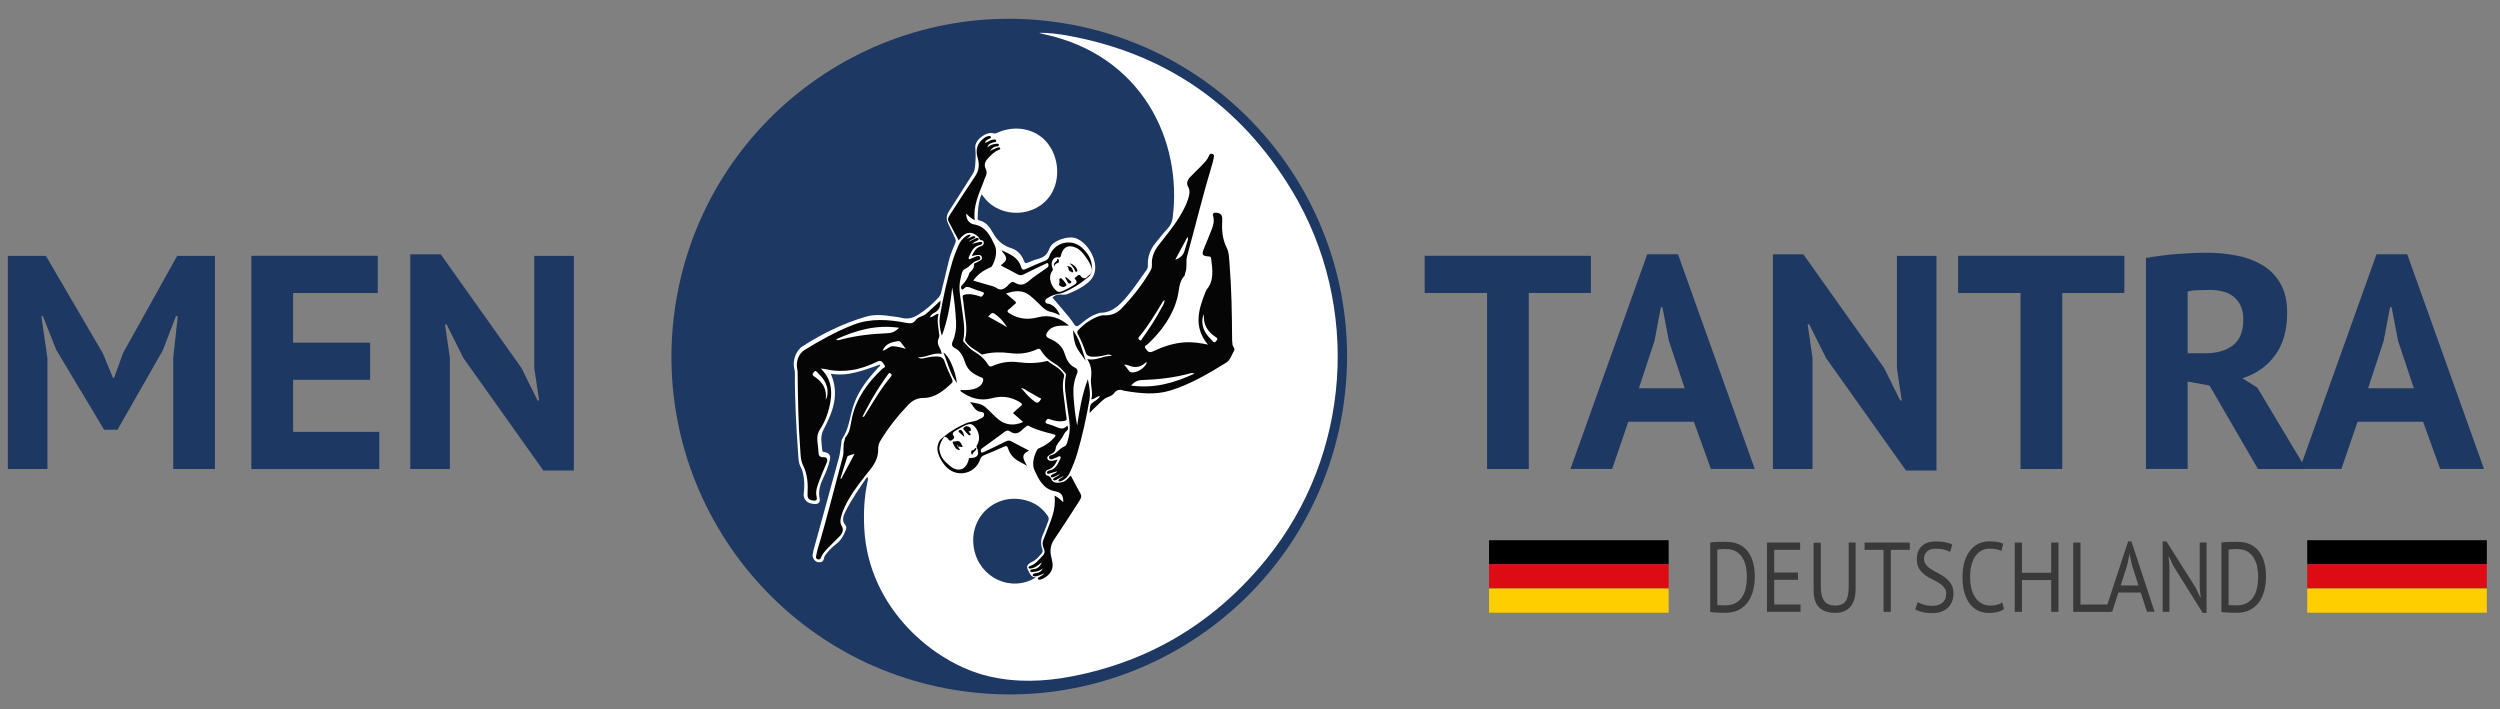
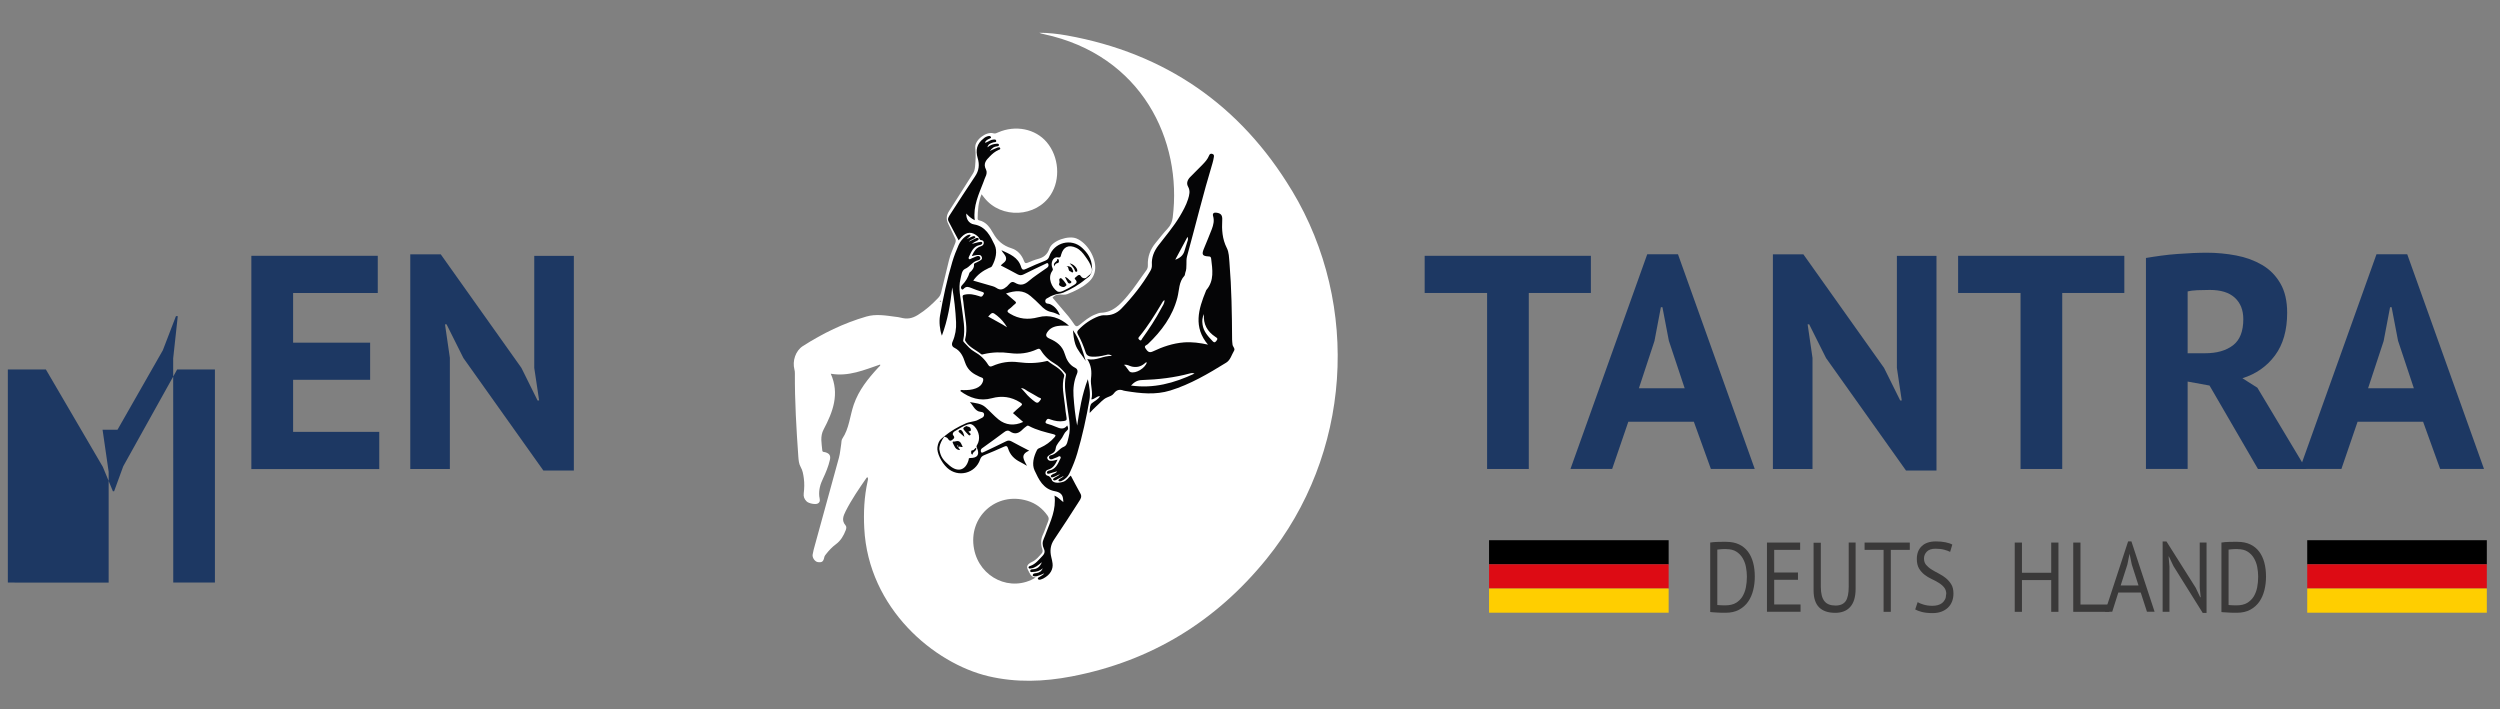
<svg xmlns="http://www.w3.org/2000/svg" id="Ebene_1" data-name="Ebene 1" version="1.1" viewBox="0 0 370 105">
  <rect x="0" y="0" width="370" height="105" fill="#808080" stroke="none" />
  <defs>
    <style>
      .cls-1 {
        fill: #1d3863;
      }

      .cls-1, .cls-2, .cls-3, .cls-4, .cls-5, .cls-6, .cls-7, .cls-8 {
        stroke-width: 0px;
      }

      .cls-2 {
        fill: #000;
      }

      .cls-3 {
        fill: #3a3939;
      }

      .cls-4 {
        fill: #050506;
      }

      .cls-4, .cls-5, .cls-8 {
        fill-rule: evenodd;
      }

      .cls-5 {
        fill: #fff;
      }

      .cls-6 {
        fill: #dd0b14;
      }

      .cls-7 {
        fill: #ffce00;
      }

      .cls-8 {
        fill: #fcfdfc;
      }
    </style>
  </defs>
  <g>
-     <path class="cls-1" d="M25.63,53.05l.68-6.26h-.27l-1.94,5.05-6.71,11.76h-1.98l-7.08-11.81-1.98-5h-.23l.9,6.22v16.4H1.16v-31.54h5.63l8.43,14.42,1.49,3.61h.18l1.35-3.7,7.98-14.33h5.59v31.54h-6.17v-16.36Z" />
+     <path class="cls-1" d="M25.63,53.05l.68-6.26h-.27l-1.94,5.05-6.71,11.76h-1.98h-.23l.9,6.22v16.4H1.16v-31.54h5.63l8.43,14.42,1.49,3.61h.18l1.35-3.7,7.98-14.33h5.59v31.54h-6.17v-16.36Z" />
    <path class="cls-1" d="M37.21,37.86h18.7v5.5h-12.53v7.35h11.4v5.5h-11.4v7.71h12.75v5.5h-18.93v-31.54Z" />
    <path class="cls-1" d="M68.57,52.96l-2.48-4.96h-.23l.72,4.96v16.45h-5.86v-31.77h4.51l11.94,16.81,2.39,4.82h.23l-.72-4.82v-16.58h5.86v31.77h-4.51l-11.85-16.67Z" />
  </g>
  <g>
    <path class="cls-1" d="M235.45,43.36h-9.19v26.05h-6.17v-26.05h-9.24v-5.5h24.6v5.5Z" />
    <path class="cls-1" d="M250.68,62.42h-9.69l-2.39,6.98h-6.17l11.36-31.77h4.55l11.36,31.77h-6.49l-2.52-6.98ZM242.57,57.46h6.76l-2.34-7.03-.95-4.96h-.23l-.95,5-2.3,6.98Z" />
    <path class="cls-1" d="M270.24,52.96l-2.48-4.96h-.23l.72,4.96v16.45h-5.86v-31.77h4.51l11.94,16.81,2.39,4.82h.23l-.72-4.82v-16.58h5.86v31.77h-4.51l-11.85-16.67Z" />
    <path class="cls-1" d="M314.4,43.36h-9.19v26.05h-6.17v-26.05h-9.24v-5.5h24.6v5.5Z" />
    <path class="cls-1" d="M317.6,38.18c.69-.12,1.43-.23,2.23-.34.8-.11,1.59-.19,2.39-.25.8-.06,1.57-.1,2.32-.14.75-.03,1.44-.05,2.07-.05,1.47,0,2.92.14,4.35.41,1.43.27,2.7.74,3.83,1.4s2.03,1.57,2.7,2.73c.68,1.16,1.01,2.61,1.01,4.35,0,2.58-.6,4.69-1.8,6.31-1.2,1.62-2.81,2.75-4.82,3.38l2.21,1.4,7.21,12.03h-7.12l-7.17-12.35-3.24-.59v12.93h-6.17v-31.23ZM327.06,42.91c-.63,0-1.26.02-1.87.04-.62.03-1.09.09-1.42.18v9.15h2.61c1.71,0,3.08-.39,4.1-1.17,1.02-.78,1.53-2.07,1.53-3.87,0-1.35-.42-2.41-1.26-3.18-.84-.77-2.07-1.15-3.7-1.15Z" />
    <path class="cls-1" d="M358.61,62.42h-9.69l-2.39,6.98h-6.17l11.36-31.77h4.55l11.36,31.77h-6.49l-2.52-6.98ZM350.49,57.46h6.76l-2.34-7.03-.95-4.96h-.23l-.95,5-2.3,6.98Z" />
  </g>
  <g>
-     <circle class="cls-1" cx="149.38" cy="52.78" r="49.99" transform="translate(73.41 191.81) rotate(-80.81)" />
    <g>
      <path class="cls-5" d="M191.18,28.17c-7.59-12.6-18.72-20.3-33.26-22.92-1.36-.24-2.73-.4-4.12-.4.21.09.42.15.63.19,14.6,3.11,20.57,15.77,19.13,27.16-.08.64-.3,1.15-.75,1.63-.63.67-1.2,1.41-1.78,2.12-.79.95-1.2,2.04-1.15,3.29.01.27-.04.51-.21.75-.94,1.27-1.79,2.62-2.81,3.81-1.03,1.21-2.12,2.43-3.92,2.49-.28,0-.55.14-.82.24-.92.34-1.65,1-2.4,1.59-.3.24-.49.22-.7-.07-.29-.4-.55-.82-.86-1.19-.79-.94-1.59-1.87-2.39-2.81.29-.34.65-.47,1.09-.46.37,0,.75.08,1.1-.06,1.12-.43,2.18-.95,3.1-1.74.62-.53.98-1.19,1.03-2.02.1-1.69-1.2-3.82-2.76-4.47-1.19-.5-3.6.31-4.01,1.48-.32.92-.88,1.34-1.75,1.56-.49.13-.97.33-1.44.53-.3.13-.45.11-.58-.24-.33-.92-.98-1.62-1.89-1.9-1.23-.38-2.06-1.12-2.68-2.23-.47-.83-1.02-1.66-2.07-1.89-.12-.03-.22-.11-.22-.26.02-1.21.09-2.4.58-3.6.18.23.3.39.43.55,2.5,3.13,7.66,2.87,9.81-.48,1.47-2.29,1.22-5.63-.59-7.77-1.68-1.99-4.63-2.58-7.21-1.45-.22.1-.4.21-.69.13-1.08-.31-2.79,1.01-2.68,2.12.09.94.06,1.86-.03,2.8-.04.4-.12.75-.34,1.08-1.17,1.83-2.32,3.68-3.5,5.5-.41.63-.47,1.23-.13,1.9.37.71.67,1.45,1.03,2.17.11.22.1.4.02.64-.32.87-.74,1.68-.95,2.61-.36,1.57-.78,3.14-1.15,4.72-.07.31-.2.57-.42.8-.91.96-1.86,1.82-3.02,2.54-.92.57-1.64.64-2.56.4-.26-.07-.52-.1-.79-.13-1.43-.19-2.88-.44-4.28-.03-3.35.97-6.46,2.49-9.4,4.37-1.09.7-1.57,2.21-1.25,3.45.05.19.08.4.07.6-.02,4.11.22,8.21.51,12.3.04.53.08,1.08.35,1.55.3.52.38,1.07.46,1.64.11.76.08,1.51-.01,2.27-.06.47.09.84.42,1.17.3.31,1.33.52,1.68.31.45-.26.24-.71.2-1.06-.09-.94.15-1.79.55-2.61.42-.89.8-1.8,1.02-2.76.15-.65-.05-.96-.68-1.15-.16-.05-.41.01-.44-.25-.09-1.05-.36-2.08.2-3.13,1.37-2.59,2.39-5.25,1.05-8.24,2.64.46,4.95-.56,7.31-1.36,0,.1.02.15,0,.17-.1.11-.21.2-.3.3-1.49,1.62-2.86,3.31-3.6,5.45-.58,1.68-.67,3.53-1.7,5.06-.14.2-.12.52-.16.78-.12.67-.15,1.34-.33,2-1.2,4.33-2.39,8.66-3.57,12.99-.13.45-.25.91-.33,1.38-.08.47.35,1.05.76,1.11.62.09.83-.06.97-.74.04-.17.14-.29.24-.42.43-.55.9-1.06,1.47-1.48.72-.53,1.15-1.27,1.46-2.09.09-.24.14-.51-.03-.71-.63-.72-.32-1.41.02-2.1.88-1.74,1.99-3.35,3.1-4.95.03-.04.1-.04.15-.06.11.22.03.42-.01.62-.5,2.28-.61,4.58-.49,6.91.6,11.91,10.38,20.02,18.37,21.91,4.12.97,8.22.82,12.33.03,11.75-2.26,21.33-8.13,28.84-17.39,12.46-15.36,14.06-37.41,3.75-54.53ZM155.13,77.13c-.28.66-.48,1.36-.78,2-.34.72-.34,1.43-.09,2.14.09.25.06.46-.09.63-.42.47-.81.97-1.41,1.25-.81.38-.86.75-.62,1.2.11.21.25.53.38.71.22.3.42.37.77.41-3.66,2.26-8.31.05-9.13-4.22-.91-4.73,3.28-8.53,7.88-7.14,1.27.38,2.25,1.14,3.01,2.22.19.27.2.5.08.79Z" />
      <path class="cls-4" d="M144.49,35.23c.13-.02.27-.04.33.07.1.17-.11.27-.22.33-.28.16-.42.19-.77.47.57-.13,1.44-.45,1.53-.22.1.24-.18.36-.37.39-.93.19-1.21.96-1.56,1.68-.06.13-.15.28,0,.39.11.09.22-.04.33-.08.25-.1.49-.21.73-.31.23-.1.48-.11.58.14.1.24-.12.4-.32.44-.81.16-1.18.95-1.91,1.26-.51.22-.55.95-.69,1.51-.35,1.4.02,2.77.19,4.15.19,1.63.57,3.24.22,4.89-.04.17.06.27.16.37.46.48.88,1,1.5,1.35.83.46,1.53,1.11,2.03,1.93.18.29.34.31.64.18,1.22-.54,2.49-.74,3.84-.56,1.35.18,2.7.17,4.04-.14.12-.03.24-.09.35,0,.74.61,1.68.96,2.24,1.8.08.12.18.22.14.38-.42,1.45-.05,2.89.11,4.33.06.61.13,1.23.24,1.83.07.38-.07.44-.39.5-.69.12-1.34,0-1.99-.23-.2-.07-.41-.2-.59.09-.18.27-.25.45.15.56.43.12.86.27,1.27.45.59.26,1.16.44,1.65-.21.19.39.19.59-.13.84-.29.23-.42.64-.63.97-.33.52-.88,1.01-.94,1.56-.08.75-.67.77-1.04,1.09-.15.13-.29.24-.19.46.08.18.21.28.42.31.35.04.68-.08,1.09-.18-.34.69-.64,1.27-1.38,1.48-.24.07-.45.24-.42.54.02.22.13.33.39.39.25.05.48.4.52.54.14.49.86.59,1.68.35.57-.16.82-.69,1.16-.93.48.9.94,1.8,1.43,2.67.25.45.02.8-.2,1.13-1.22,1.9-2.43,3.8-3.7,5.67-.57.84-.64,1.7-.41,2.63.07.3.15.6.18.9.1.81-.27,1.65-1.37,2.23-.11.04-.4.18-.53.18-.13,0-.26-.02-.28-.17-.01-.12.1-.16.19-.21.18-.12.66-.39.67-.46.03-.04.06-.08.09-.11-.03,0-.21.09-.38.17-.09.04-.42.17-.7.25-.24.06-.43.05-.63-.06h.01c-.02-.4.33-.35.56-.39.43-.08.75-.27.91-.72-.4.39-.9.54-1.43.55-.15,0-.38.1-.41-.12-.04-.25.22-.28.39-.28.61-.03,1.02-.32,1.33-1.04-.57.45-.99.84-1.58.91-.14.02-.31.09-.38-.07-.08-.19.12-.25.24-.29.78-.26,1.25-.91,1.79-1.46.31-.32.44-.64.22-1.1-.23-.47-.24-.99,0-1.49.12-.26.22-.53.32-.8.67-1.77,1.53-3.5,1.26-5.56.57.25.86.64,1.23.9.02.03.04.05.05.07.05-.05,0-.33-.02-.52-.07-.66-.5-.97-1.21-1.1-1.76-.32-2.39-1.78-3-3.07-.43-.9-.14-2.06.36-3.03.11-.21.31-.26.49-.34.8-.36,1.49-.85,2.07-1.51.19-.22.31-.37-.11-.48-1.25-.32-2.51-.61-3.66-1.23-.16-.09-.26-.03-.38.07-.16.13-.34.24-.48.39-.57.6-1.17.89-1.95.34-.27-.19-.55-.11-.83.11-1.01.77-2.05,1.5-3.08,2.25-.07.05-.14.09-.2.14-.2.14-.24.39-.16.55.11.22.32.05.48-.02,1.07-.51,2.15-1.01,3.22-1.55.31-.16.55-.14.84.02.83.46,1.67.88,2.59,1.36-1.43.6-.74,1.42-.33,2.24-.33-.19-.66-.39-1-.56-.87-.43-1.5-1.06-1.79-2-.11-.34-.23-.45-.61-.27-.96.45-1.95.85-2.94,1.26-.31.13-.48.3-.59.63-.7,2.08-3.27,2.73-4.88,1.24-.88-.82-1.56-2.26-1.44-3.06.09-.61.28-.95.5-1.17.16-.16.6-.52.53-.42-.92,1.31-.73,2-.73,2,.18,1.1.65,1.6,1.5,2.32,1.24,1.05,2.39.69,2.82-.85.03-.11-.05-.27.21-.27,1.13,0,1.46-.52,1-1.55-.08-.18-.05-.23.04-.38.52-.87.32-1.99-.38-2.74-.31-.33-.6-.44-1.02-.3-.7.24-1.31.66-1.95,1.03-.19.11-.35.39-.18.58.32.38.04.53-.19.7-.28.21-.45.04-.59-.2-.12-.2-.38-.25-.56-.31.01-.03.05-.03.02-.05.97-.8,2.06-1.42,3.2-1.92.4-.18.87-.21,1.3-.33.2-.05.4-.11.57-.22.31-.2.82-.27.82-.73,0-.48-.52-.37-.81-.48-.65-.26-.84-.92-1.3-1.38.81.15,1.67.19,2.31.76.66.58,1.24,1.25,1.93,1.81,1.04.84,2.32.99,3.65.37-.51-.44-1-.86-1.51-1.31.38-.35.72-.7,1.11-1,.37-.28.24-.4-.07-.6-1.31-.82-2.67-1.01-4.18-.6-1.72.47-3.26-.03-4.66-1.07.13-.25.31-.13.45-.13.64,0,1.28-.03,1.88-.27.48-.19.85-.49,1.02-1,.09-.28.11-.52-.26-.62-.19-.05-.37-.17-.56-.26-.87-.4-1.5-.99-1.82-1.95-.28-.87-.66-1.72-1.58-2.17-.33-.16-.46-.47-.26-.92.4-.91.56-1.89.51-2.88-.08-1.71-.27-3.42-.57-5.13-.26,2.43-.66,4.82-1.53,7.14-.32-.88-.43-2.07-.28-2.94.46-2.69,1.04-5.35,1.82-7.97.26-.87.58-1.69.94-2.51.47-1.05,1.52-1.73,1.76-1.47.08.08-.57.62-.57.62,0,0,.47-.25.56-.29.17-.07.59-.31.71-.05.12.25-.58.26-.97.71M161.33,40.77c-.13.18-.65.53-.65.53-.99.85-2.11,1.48-3.29,2-.46.2-1,.17-1.47.38-.21.09-.44.15-.61.28-.23.17-.62.21-.61.61.02.46.45.33.7.44.76.34,1.19.95,1.49,1.68v-.02c-.41-.17-.82-.4-1.25-.48-.71-.13-1.2-.52-1.67-1.03-.45-.48-.95-.91-1.44-1.34-1.08-.93-2.28-.84-3.64-.38.48.42.89.78,1.31,1.12.21.17.24.28,0,.45-.28.21-.5.5-.79.69-.5.34-.3.51.09.74,1.31.79,2.65.91,4.13.52,1.69-.45,3.22.05,4.58,1.24-.41,0-.82-.02-1.23,0-.71.05-1.39.21-1.86.8-.45.56-.38.87.26,1.14,1.03.45,1.85,1.06,2.2,2.23.25.84.66,1.63,1.53,2.06.33.16.47.46.27.92-.44,1.03-.58,2.13-.5,3.25.1,1.46.25,2.92.54,4.38.35-2.29.71-4.56,1.58-6.86.23,1.09.41,2.06.24,3.07-.47,2.67-1.04,5.3-1.81,7.91-.28.95-.64,1.85-1.05,2.73-.22.49-.38.77-.89,1.14-.2.15-.45.23-.4.23,0,0-.29.1-.4-.01-.25-.25.78-.57.7-.73-.45.23-.69.35-.78.4-.17.1-.48.34-.68.2-.37-.27.62-.48.95-.88-.36.13-.66.34-1,.44-.13.04-.3.09-.36-.1-.04-.14.09-.21.19-.28.22-.17.55-.15.75-.49-.42.12-.76.24-1.11.33-.13.04-.33.09-.39-.07-.07-.23.15-.34.32-.37.9-.17,1.24-.87,1.57-1.59.06-.14.21-.31.1-.45-.17-.2-.33.02-.49.07-.25.08-.49.21-.74.29-.19.06-.39.03-.46-.19-.05-.18.07-.35.24-.38.83-.15,1.21-.98,1.97-1.28.48-.19.54-.87.68-1.39.42-1.55-.02-3.05-.2-4.57-.18-1.53-.53-3.04-.19-4.58.04-.2-.06-.31-.17-.43-.46-.49-.9-.99-1.51-1.34-.83-.47-1.52-1.12-2.02-1.94-.17-.27-.3-.3-.58-.17-1.28.6-2.62.76-4.02.57-1.29-.17-2.58-.15-3.85.15-.14.03-.28.11-.41,0-.72-.6-1.64-.95-2.2-1.75-.09-.14-.21-.25-.16-.44.43-1.62-.02-3.22-.18-4.82-.05-.47-.1-.94-.18-1.4-.04-.26.02-.33.29-.39.74-.17,1.42-.01,2.11.21.18.06.39.19.55-.05.16-.24.39-.45-.12-.59-.55-.15-1.08-.37-1.62-.58-.33-.13-.64-.24-.97.05-.1.09-.28.35-.44.09-.11-.19-.05-.38.15-.58.5-.51.86-1.13,1.07-1.83v.02c.43-.34.7-.77.65-1.17-.02-.18.1-.2.19-.25.16-.09.34-.14.49-.24.23-.16.63-.24.47-.66-.14-.38-.49-.3-.79-.27-.16.01-.32.06-.48.1-.28.07-.17-.08-.12-.14.27-.56.59-1.08,1.25-1.27.24-.07.45-.23.44-.52,0-.26-.14-.37-.43-.4-.2-.02-.24-.34-.42-.51-.85-.77-1.68-.77-2.48.09-.12.13-.23.27-.39.46-.52-.98-1.04-1.9-1.51-2.85-.17-.34.05-.67.24-.96,1.23-1.89,2.44-3.8,3.7-5.66.59-.86.68-1.75.39-2.69-.35-1.17-.13-2.14.85-2.89.11-.09.22-.2.35-.25.26-.11.66-.28.77.04.05.16-.2.17-.48.34,0,0-.3.14-.42.44.1.14.78-.38,1.1-.41.23-.03.52-.11.57.16.05.25-.27.18-.42.23-.42.15-.74.21-.89.74.51-.41.84-.48,1.38-.54.16-.02.33.02.34.17.01.16-.17.22-.31.22-.46.05-.65.21-1.05.69.66-.34,1.02-.44,1.18-.52.15-.02.32-.09.37.14.03.14-.15.18-.27.23-.5.22-.89.55-1.27.94-.56.56-1.03,1.08-.57,1.96.16.31.1.72-.08,1.07-.12.24-.19.5-.29.75-.68,1.79-1.56,3.54-1.3,5.67-.57-.28-.91-.61-1.25-.99-.05.78.37,1.49,1.14,1.61,1.76.29,2.43,1.74,3.05,3.03.45.93.17,2.14-.38,3.14-.1.18-.29.21-.46.28-.9.42-1.7.98-2.32,1.87.81.23,1.56.44,2.32.67.37.11.78.19,1.09.4.63.44,1.07.22,1.59-.22.31-.27.59-.89,1.15-.55.79.48,1.39.35,2.07-.24.77-.67,1.65-1.21,2.48-1.81.12-.08.25-.16.34-.26.12-.13.12-.33.06-.47-.11-.22-.29-.06-.42,0-1.08.51-2.15,1.02-3.21,1.55-.33.16-.58.18-.91,0-.8-.45-1.63-.86-2.48-1.31.27-.36.82-.52.78-1.06-.04-.49-.48-.77-.69-1.2,1.2.56,2.47,1.02,2.91,2.47.14.46.34.49.75.29.93-.44,1.87-.83,2.83-1.21.31-.13.48-.3.59-.63.7-2.09,3.27-2.75,4.87-1.26.8.75,1.41,1.6,1.45,2.85,0,.03.09.36-.03.74-.03.1-.24.44-.27.48ZM161.57,39.71c-.19-.72-.58-1.24-.94-1.75-.37-.53-.77-1.01-1.37-1.29-1.1-.51-1.89-.14-2.21,1.02-.07.28-.06.48-.52.4-.66-.12-1.11.83-.77,1.57.09.2.09.28-.04.46-.73,1.03-.02,2.46.71,2.97.29.21.65.08.93-.05.56-.26,1.1-.55,1.62-.88.28-.18.57-.42.14-.82-.2-.19.15-.34.28-.48.17-.17.39-.28.56,0,.17.27.43.39.75.28l.48-.41s.57-.35.39-1.03ZM151.12,57.45c.25.27.44.45.61.66.42.53.93.97,1.47,1.37.46.34.65-.12.82-.33.19-.23-.18-.26-.33-.35-.52-.32-1.06-.61-1.59-.91-.29-.16-.53-.44-.98-.45ZM146.25,46.85c.92.54,1.89,1,2.8,1.59-.4-.67-.88-1.25-1.49-1.73-.69-.53-.68-.54-1.31.14Z" />
      <path class="cls-4" d="M178.8,51.03c-2.22-2.6-1.43-5.27-.33-7.95.02-.06.04-.12.08-.17,1.19-1.4.89-3.02.7-4.64-.04-.28-.16-.31-.4-.32-.88-.05-1.02-.27-.7-1.08.39-.99.83-1.96,1.2-2.96.23-.61.39-1.25.19-1.92-.12-.4.1-.57.51-.51.66.09.88.39.84,1.07-.08,1.43,0,2.82.67,4.14.34.66.33,1.43.4,2.17.31,3.79.37,7.58.39,11.38,0,.24.04.49.06.73.02.33.42.6.24.92-.37.61-.54,1.39-1.17,1.78-2.64,1.63-5.31,3.21-8.29,4.13-2.18.67-4.39.43-6.59.07-.1-.02-.21-.03-.3-.06-.61-.24-1.07-.11-1.47.44-.23.31-.62.42-.98.57-.64.27-1.07.86-1.6,1.31-.34.29-.63.63-.98.99,0-.85.08-1.24.33-1.45.39-.32.89-.51,1.2-1.03-.52-.05-.77.47-1.28.47.29-1.05-.17-2.1-.05-3.1.12-1.01.06-1.9-.56-2.87,1.38.31,2.39-.55,3.67-.45-.33-.28-.59-.23-.86-.16-.72.18-1.44.31-2.19.25-.42-.03-.71-.19-.86-.64-.3-.91-.66-1.81-1.14-2.65-.17-.3-.11-.48.1-.69.84-.87,1.81-1.55,2.94-1.98.29-.11.59-.17.9-.16.98.05,1.83-.29,2.5-.99,1.63-1.69,3.08-3.52,4.27-5.55.17-.29.26-.57.24-.93-.07-1.07.31-2.01.95-2.85,1.08-1.42,2.25-2.77,3.17-4.31.48-.81.94-1.63,1.23-2.54.19-.63.37-1.22,0-1.88-.28-.49-.07-1.01.32-1.41.6-.62,1.22-1.22,1.82-1.83.39-.4.76-.81.97-1.34.09-.23.22-.32.46-.26.28.07.29.27.25.48-.05.3-.11.61-.2.9-1.38,4.55-2.5,9.18-3.76,13.76-.22.79.05,1.64-.26,2.43-.06.15-.04.36-.13.47-.85.91-.76,2.12-1.04,3.21-.71,2.78-2.35,4.98-4.39,6.92-.16.15-.62.22-.33.63.26.36.47.73,1.07.45,1.45-.69,2.96-1.21,4.58-1.34,1.22-.1,2.41.07,3.61.33ZM166.34,54.01c.05-.01,0,.06,0,0,.24.11.33.35.49.53.17.17.25.45.49.53.77.26,2.17-.58,2.41-1.43-.17-.05-.26.1-.36.18-.54.44-1.12.58-1.83.44-.4-.08-.77-.39-1.21-.25ZM167.39,57.06c3.35.47,6.36-.35,9.4-1.77-.19-.06-.24-.08-.29-.08-.12,0-.24.02-.36.05-2.35.64-4.74.91-7.16.99-.66.02-1.11.3-1.59.81ZM172.35,44.4c-.24.14-.35.39-.48.61-.99,1.65-2,3.29-3.23,4.78-.15.18-.26.29-.03.49.29.26.35-.04.44-.18,1.01-1.41,1.98-2.87,2.79-4.41.21-.41.54-.79.5-1.3ZM178.19,46.48c-.27.51-.29,1.02-.21,1.56.14.99.76,1.69,1.42,2.38.19.2.33.39.61.05.29-.34.14-.44-.14-.62-1.19-.79-1.82-1.87-1.68-3.36ZM173.93,38.44q1.08-.36,1.36-1.26c.13-.41.26-.82.38-1.23.08-.28.25-.55.08-.89-.6,1.11-1.18,2.2-1.82,3.39Z" />
-       <path class="cls-4" d="M139.18,44.67c.02.73-.23,1.3-.94,1.64-.26.12-.46.33-.63.64.51.01.77-.47,1.3-.51-.3,1.09.01,2.14.11,3.21.01.13-.03.29-.09.41-.23.5-.13.97.13,1.41.16.27.23.56.33.91-1.26-.27-2.28.56-3.54.5.32.23.56.21.83.15.68-.16,1.37-.3,2.07-.27.51.02.86.18,1.05.75.3.89.7,1.75,1.1,2.6.13.28.11.45-.1.64-1.2,1.11-2.41,2.16-4.2,2.15-.85,0-1.59.39-2.18,1.01-1.56,1.64-2.96,3.4-4.13,5.34-.23.38-.33.76-.32,1.22.03,1.09-.41,2.03-1.07,2.88-1.16,1.49-2.38,2.93-3.31,4.58-.44.77-.83,1.56-1.07,2.41-.15.52-.24,1,.07,1.53.3.51.11,1.05-.29,1.46-.54.56-1.1,1.1-1.65,1.66-.46.47-.93.94-1.16,1.57-.08.22-.22.28-.43.23-.21-.05-.32-.2-.29-.41.07-.4.16-.8.27-1.19,1.36-4.5,2.46-9.06,3.7-13.59.22-.8-.05-1.68.28-2.49.05-.13.04-.31.12-.41.73-.82.73-1.86.95-2.85.65-2.94,2.35-5.24,4.49-7.26.15-.14.6-.22.31-.58-.26-.32-.41-.81-1.05-.49-1.2.59-2.45,1.05-3.78,1.25-1.27.19-2.53.17-3.79-.12-.24-.05-.49-.07-.8-.1,1.47,1.4,1.75,3.08,1.43,4.92-.25,1.43-.7,2.78-1.5,4.01-.38.57-.51,1.2-.42,1.88.06.45.12.9.14,1.35.02.56.04,1.02.84.96.44-.03.57.35.41.75-.22.57-.48,1.13-.71,1.7-.24.61-.49,1.22-.69,1.84-.16.51-.25,1.02-.11,1.57.13.48-.07.63-.57.54-.63-.11-.81-.37-.77-1.01.08-1.44,0-2.85-.67-4.2-.39-.79-.36-1.72-.43-2.59-.28-3.65-.32-7.3-.37-10.95,0-.24,0-.5-.06-.73-.23-1,.2-2.24,1.05-2.77,2.32-1.43,4.7-2.76,7.25-3.75,2.58-1,5.2-.79,7.83-.29.6.11,1.03.13,1.42-.42.23-.33.64-.46,1.03-.62.64-.27,1.07-.87,1.6-1.31.31-.26.6-.55.9-.83.03.03.06.06.09.08ZM122.21,59.14c.19-.3.25-.62.27-.98.07-1.38-.74-2.29-1.63-3.17-.13-.13-.22-.1-.35.03-.25.27-.39.45.05.73,1.23.79,1.88,1.9,1.65,3.41h.03s-.02-.02-.02-.02ZM133.05,48.51c-3.36-.49-6.37.37-9.31,1.71.21.21.42.12.63.06,2.27-.61,4.59-.87,6.92-.96.69-.03,1.22-.22,1.76-.81ZM127.65,61.68c.28.06.29-.13.36-.23,1.23-1.96,2.37-3.97,3.87-5.74.15-.18.09-.26-.04-.4-.21-.22-.3-.06-.42.1-.88,1.23-1.72,2.49-2.47,3.81-.45.8-.87,1.63-1.31,2.46ZM130.62,51.9c.62-.09,1-.72,1.62-.66.57.06,1.13.17,1.82.4-.25-.34-.4-.55-.57-.75-.16-.2-.26-.46-.61-.4-.94.14-1.81.37-2.26,1.41ZM126.48,67.17c-.98.28-1.03.28-1.12.55-.34,1.03-.65,2.06-.98,3.1.04.02.08.03.12.05.64-1.21,1.29-2.42,1.98-3.71Z" />
      <path class="cls-4" d="M160.68,53.41c-.52-.84-1.24-1.56-1.54-2.49-.21-.66-.28-1.36-.35-2.06,1.01,1.36,1.4,2.98,1.9,4.56Z" />
-       <path class="cls-4" d="M141.63,56.7c-1.03-1.33-1.34-3-2.02-4.52.77.35,1.74,2.49,2.02,4.52Z" />
      <path class="cls-4" d="M157.84,42.21c-.12.11-.27.3-.5.27-.31-.04-.73-.24-.57-.54.15-.28-.2-.66.21-.78.14-.04.87.83.86,1.05Z" />
      <path class="cls-4" d="M158.3,38.98c.55.08,1.12.64,1.14,1.07,0,.1-.02.16-.12.17-.09,0-.18-.01-.2-.1-.13-.46-.47-.79-.82-1.15Z" />
      <path class="cls-4" d="M157.81,39.37c.43.02.78.09.92.52.04.13.18.26.07.38-.14.16-.24-.07-.36-.09-.45-.09-.16-.74-.64-.81Z" />
      <path class="cls-4" d="M156.02,39.43c-.23-.67.54-.65.45-1.1,0,0,.16-.02.2.06.08.22.1.5-.16.55-.24.05-.36.18-.49.48Z" />
      <path class="cls-4" d="M157.62,40.99c.42.1.54.4.76.54.11.07.28.18.13.33-.15.15-.35.13-.47-.05-.14-.22-.24-.46-.42-.81Z" />
      <path class="cls-4" d="M139.09,44.59s.04-.12.11-.07c.02.02,0,.1-.02.15-.03-.03-.06-.06-.09-.08Z" />
      <polygon class="cls-8" points="122.21 59.14 122.24 59.16 122.21 59.16 122.21 59.14" />
      <path class="cls-4" d="M142.48,66.11c-.24.17-.45-.15-.61.05-.16.2.28.23.16.45-.65-.05-.79-.61-1.02-1.07-.04-.09,0-.2.07-.19.28.06.51-.16.82-.04.4.16.38.56.59.8ZM141.89,66.03c-.08-.05-.13-.09-.18-.1-.02,0-.06.03-.09.05.03.04.05.1.09.11.04.01.09-.03.18-.06Z" />
      <path class="cls-4" d="M143.05,63.06c.22.12.49.09.59.33.09.23.11.44-.24.45-.11,0-.03.08,0,.12.04.05.1.08.13.12.07.09.21.17.07.3-.12.12-.21.04-.3-.06-.18-.19-.38-.37-.54-.58-.09-.12-.26-.27-.15-.42.1-.13.29-.19.44-.27Z" />
      <path class="cls-4" d="M142.74,64.67c-.31-.28-.51-.45-.72-.63-.11-.09-.25-.19-.08-.34.13-.11.27-.1.38.01.21.21.31.47.41.96Z" />
      <path class="cls-4" d="M144.48,66.26c.11.52-.57.58-.52,1.01-.07-.03-.19-.05-.2-.1-.04-.2-.08-.52.13-.52.31,0,.33-.3.58-.39Z" />
      <path class="cls-5" d="M152.26,21.47" />
    </g>
  </g>
  <g>
    <path class="cls-3" d="M253.09,80.3c.16-.03.35-.05.55-.07.2-.02.41-.02.63-.03.22,0,.43,0,.64-.01.21,0,.4,0,.59,0,.72,0,1.35.13,1.88.38.53.25.96.61,1.31,1.06.34.45.6,1,.77,1.63.17.63.25,1.33.25,2.09,0,.69-.08,1.36-.24,2-.16.64-.41,1.21-.75,1.7-.34.49-.79.89-1.34,1.19-.55.3-1.22.45-2,.45-.14,0-.32,0-.53,0-.22,0-.44-.01-.68-.03-.23-.02-.45-.03-.64-.04s-.34-.02-.42-.04v-10.27ZM255.52,81.26h-.37c-.13,0-.26,0-.39.02-.13,0-.25.02-.35.03-.11,0-.19.02-.25.03v8.2s.12.02.24.02c.12,0,.25,0,.37.02.13,0,.25,0,.37.01.12,0,.2,0,.24,0,.6,0,1.11-.12,1.51-.35.41-.23.73-.55.98-.94.24-.4.42-.85.52-1.36.1-.51.15-1.04.15-1.59,0-.48-.05-.96-.14-1.44s-.26-.92-.49-1.31c-.23-.39-.54-.71-.93-.96-.39-.25-.88-.37-1.48-.37Z" />
    <path class="cls-3" d="M261.51,80.3h4.91v1.08h-3.84v3.35h3.52v1.08h-3.52v3.65h3.9v1.08h-4.97v-10.25Z" />
    <path class="cls-3" d="M273.6,80.3h1.03v6.84c0,.61-.07,1.15-.21,1.6-.14.45-.34.82-.61,1.11-.26.29-.58.5-.95.64-.37.14-.78.21-1.23.21-1.06,0-1.87-.27-2.41-.82-.54-.55-.81-1.38-.81-2.49v-7.07h1.07v6.5c0,.52.05.95.14,1.31.09.36.23.64.41.86.18.22.41.38.68.48.27.1.59.15.95.15.7,0,1.19-.22,1.5-.65.3-.43.45-1.15.45-2.15v-6.5Z" />
    <path class="cls-3" d="M282.65,81.38h-2.81v9.17h-1.07v-9.17h-2.81v-1.08h6.69v1.08Z" />
    <path class="cls-3" d="M288.05,87.94c0-.41-.11-.74-.32-1-.21-.26-.48-.49-.81-.69-.32-.2-.67-.39-1.05-.56-.38-.17-.73-.39-1.05-.64-.32-.25-.59-.56-.81-.92-.21-.37-.32-.83-.32-1.4,0-.8.24-1.43.73-1.9.49-.47,1.19-.7,2.09-.7.52,0,1,.04,1.43.13.43.09.76.2,1,.34l-.32,1.08c-.2-.11-.49-.22-.87-.32-.38-.1-.81-.15-1.3-.15-.57,0-.99.14-1.28.43-.28.29-.42.63-.42,1.02s.11.7.32.95c.22.25.48.48.81.68.32.2.67.4,1.05.59.38.2.73.42,1.05.68.32.26.59.57.81.93.22.36.32.81.32,1.35,0,.44-.07.83-.21,1.19-.14.35-.34.65-.61.91-.27.25-.59.45-.97.59-.38.14-.81.21-1.29.21-.64,0-1.18-.06-1.6-.17-.42-.11-.75-.24-.98-.37l.36-1.08c.2.12.49.25.88.36.39.12.82.18,1.3.18.28,0,.55-.03.8-.1.25-.06.46-.17.64-.31.18-.14.32-.32.43-.53.11-.21.16-.47.16-.76Z" />
-     <path class="cls-3" d="M296.6,90.12c-.26.22-.59.38-.98.47-.4.09-.82.13-1.26.13-.54,0-1.05-.11-1.52-.31-.47-.21-.89-.53-1.24-.96-.35-.43-.63-.98-.84-1.65-.21-.67-.31-1.46-.31-2.38s.11-1.77.34-2.44c.23-.67.53-1.22.9-1.64.37-.42.79-.73,1.26-.93.46-.19.94-.29,1.42-.29.52,0,.94.03,1.26.09.33.06.61.15.84.26l-.26,1.08c-.41-.23-1-.35-1.76-.35-.35,0-.7.07-1.05.22-.34.15-.65.39-.92.72-.27.33-.49.77-.65,1.3-.16.54-.25,1.2-.25,1.98,0,.7.08,1.32.23,1.84.15.53.37.97.64,1.32.27.35.59.61.95.79.37.18.76.26,1.19.26.39,0,.72-.04,1.01-.13.29-.09.53-.2.73-.34l.26.95Z" />
    <path class="cls-3" d="M303.58,85.85h-4.33v4.7h-1.07v-10.25h1.07v4.47h4.33v-4.47h1.07v10.25h-1.07v-4.7Z" />
    <path class="cls-3" d="M312.18,90.55h-5.34v-10.25h1.07v9.17h4.27v1.08Z" />
    <path class="cls-3" d="M316.82,87.7h-3.31l-.9,2.84h-1.07l3.42-10.41h.49l3.43,10.41h-1.13l-.92-2.84ZM313.86,86.65h2.64l-1-3.12-.32-1.55h-.01l-.32,1.58-.99,3.09Z" />
    <path class="cls-3" d="M321.7,83.84l-.7-1.48h-.05l.13,1.48v6.71h-1.01v-10.41h.57l4.32,6.84.67,1.41h.07l-.14-1.41v-6.68h1.01v10.41h-.57l-4.29-6.87Z" />
    <path class="cls-3" d="M328.75,80.3c.16-.03.35-.05.55-.07.2-.02.41-.02.63-.03.22,0,.43,0,.64-.01.21,0,.4,0,.59,0,.72,0,1.35.13,1.88.38.53.25.96.61,1.31,1.06.34.45.6,1,.77,1.63.17.63.25,1.33.25,2.09,0,.69-.08,1.36-.24,2-.16.64-.41,1.21-.75,1.7-.34.49-.79.89-1.34,1.19-.55.3-1.22.45-2,.45-.14,0-.32,0-.53,0-.22,0-.44-.01-.68-.03-.23-.02-.45-.03-.64-.04-.2,0-.34-.02-.42-.04v-10.27ZM331.19,81.26h-.37c-.13,0-.26,0-.39.02-.13,0-.25.02-.35.03s-.19.02-.25.03v8.2s.12.02.24.02c.12,0,.25,0,.37.02.13,0,.25,0,.37.01.12,0,.2,0,.24,0,.6,0,1.11-.12,1.51-.35s.73-.55.98-.94c.24-.4.42-.85.52-1.36s.15-1.04.15-1.59c0-.48-.05-.96-.14-1.44s-.26-.92-.49-1.31c-.23-.39-.54-.71-.93-.96-.39-.25-.88-.37-1.48-.37Z" />
  </g>
  <g>
    <rect class="cls-2" x="220.38" y="79.95" width="26.58" height="3.58" />
    <rect class="cls-6" x="220.38" y="83.52" width="26.58" height="3.58" />
    <rect class="cls-7" x="220.38" y="87.1" width="26.58" height="3.58" />
  </g>
  <g>
    <rect class="cls-2" x="341.47" y="79.95" width="26.58" height="3.58" />
    <rect class="cls-6" x="341.47" y="83.52" width="26.58" height="3.58" />
    <rect class="cls-7" x="341.47" y="87.1" width="26.58" height="3.58" />
  </g>
</svg>